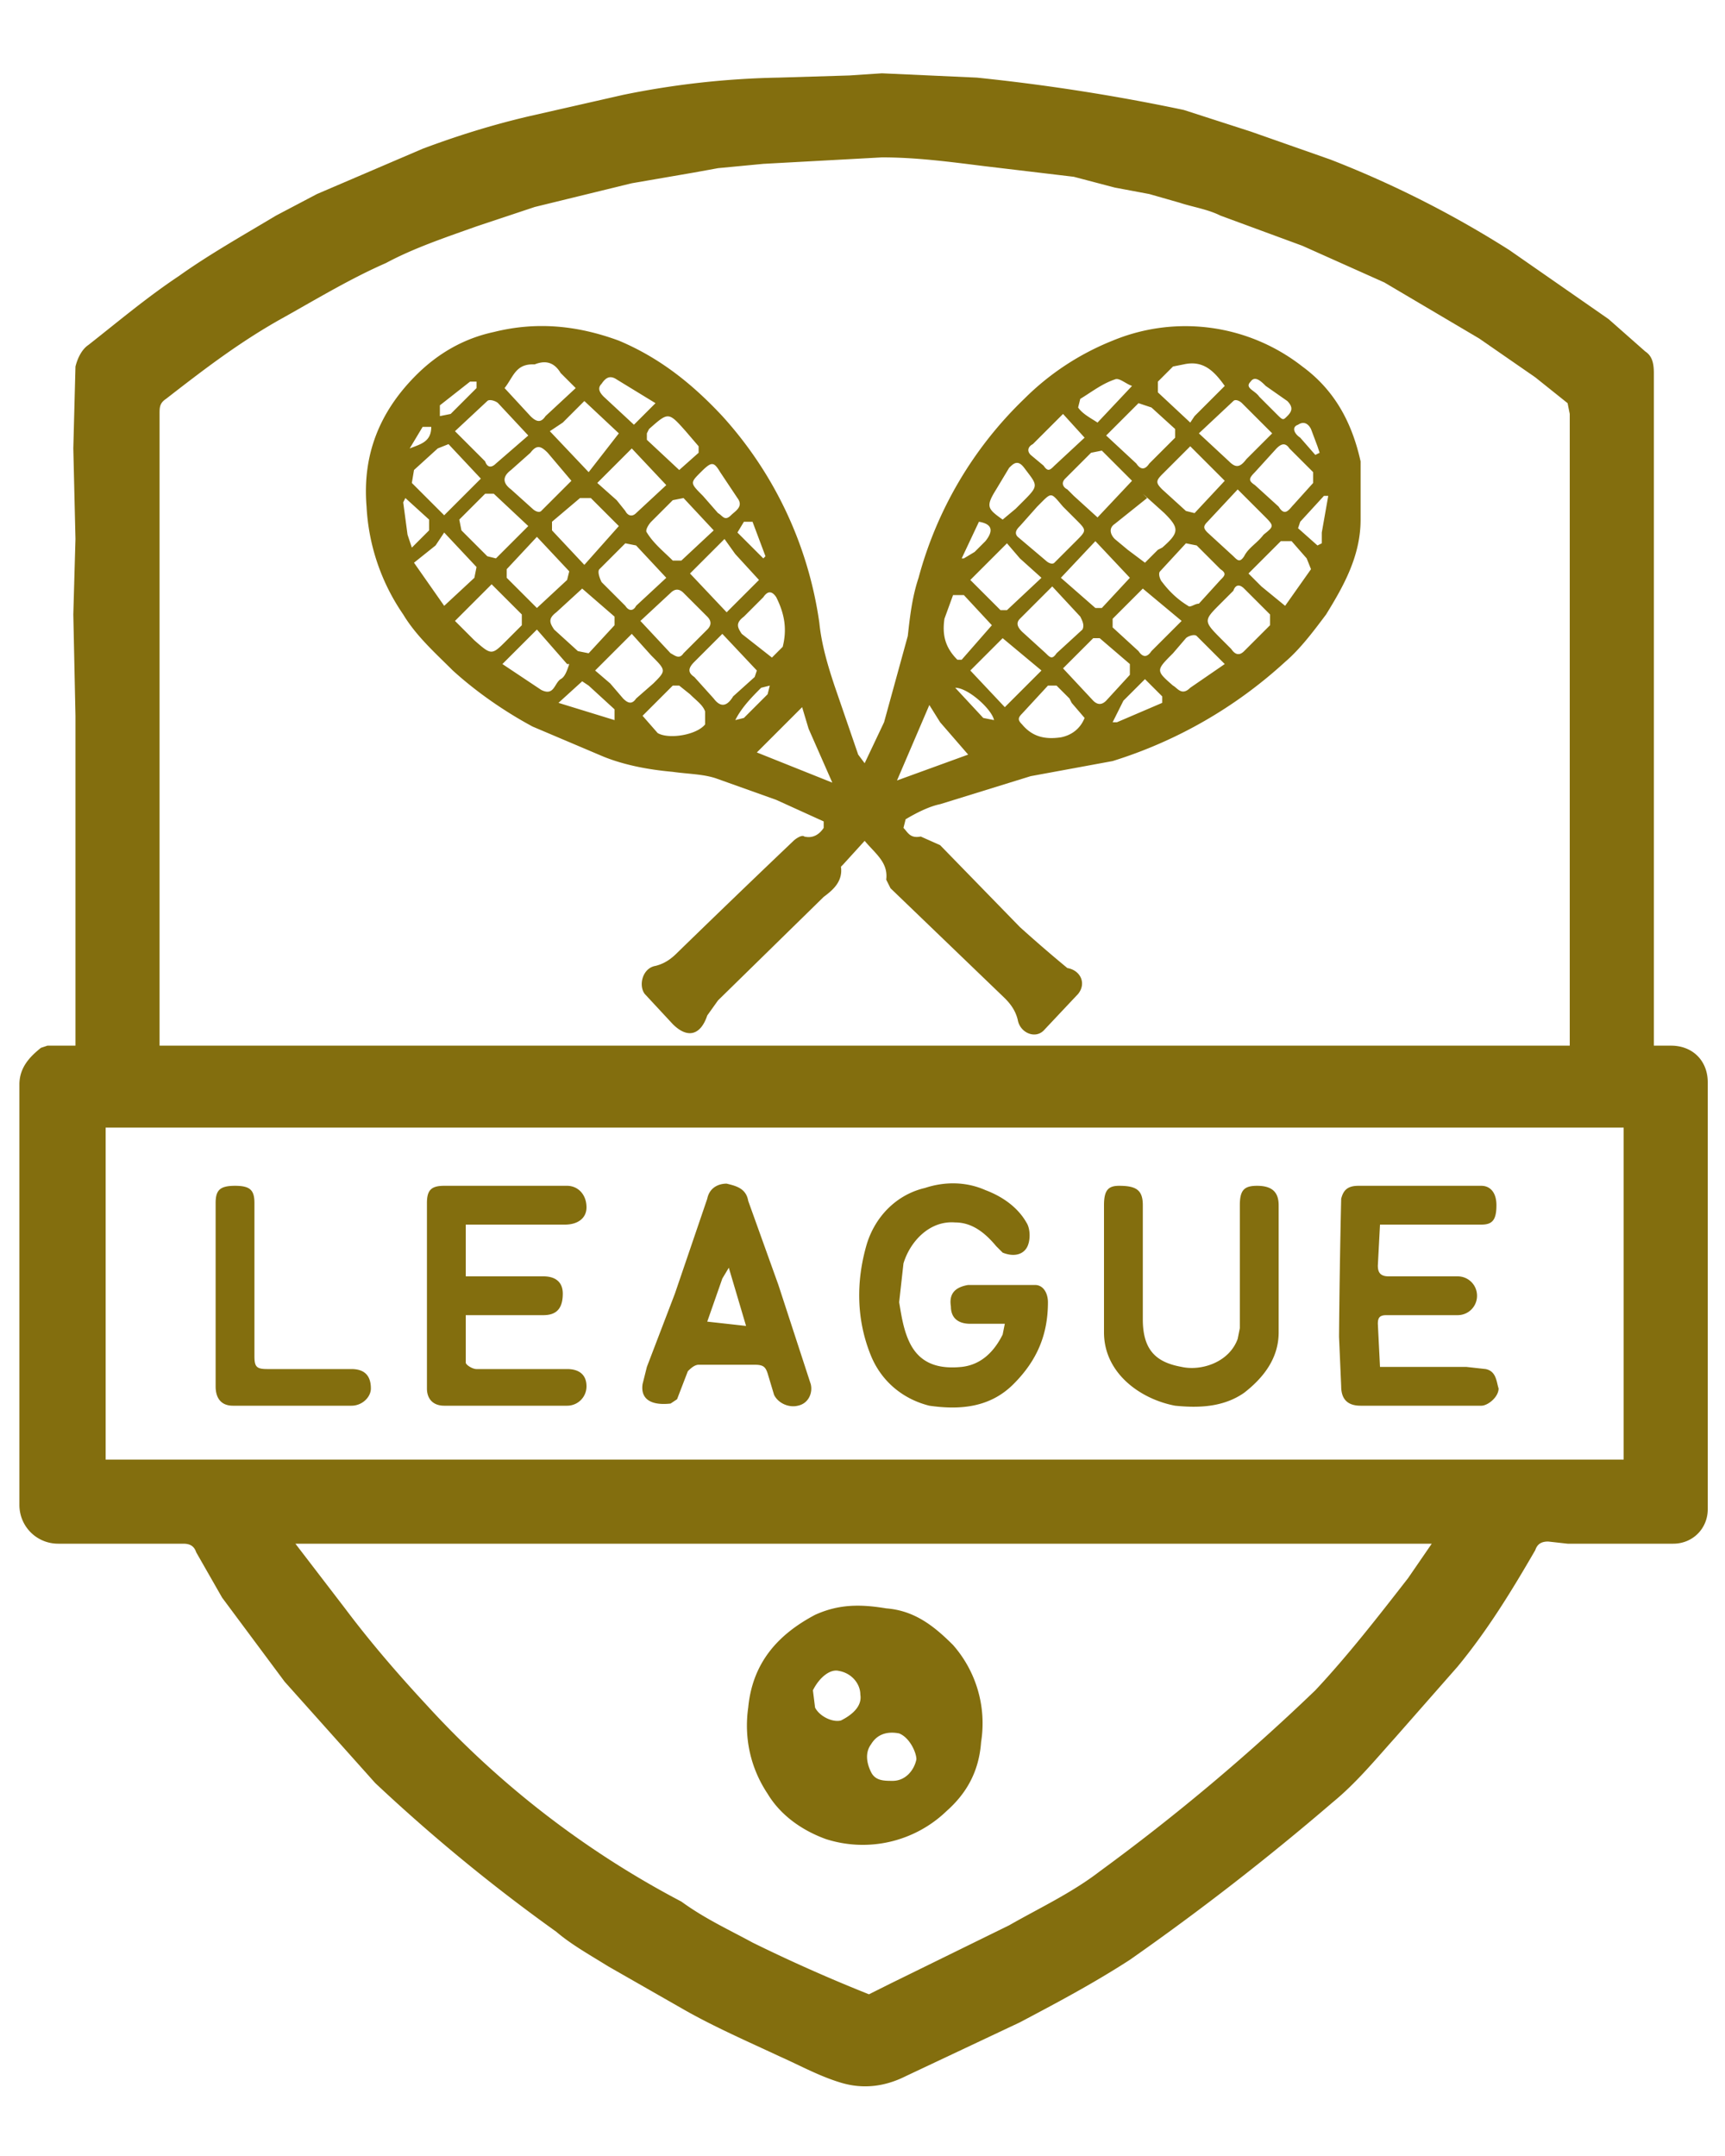
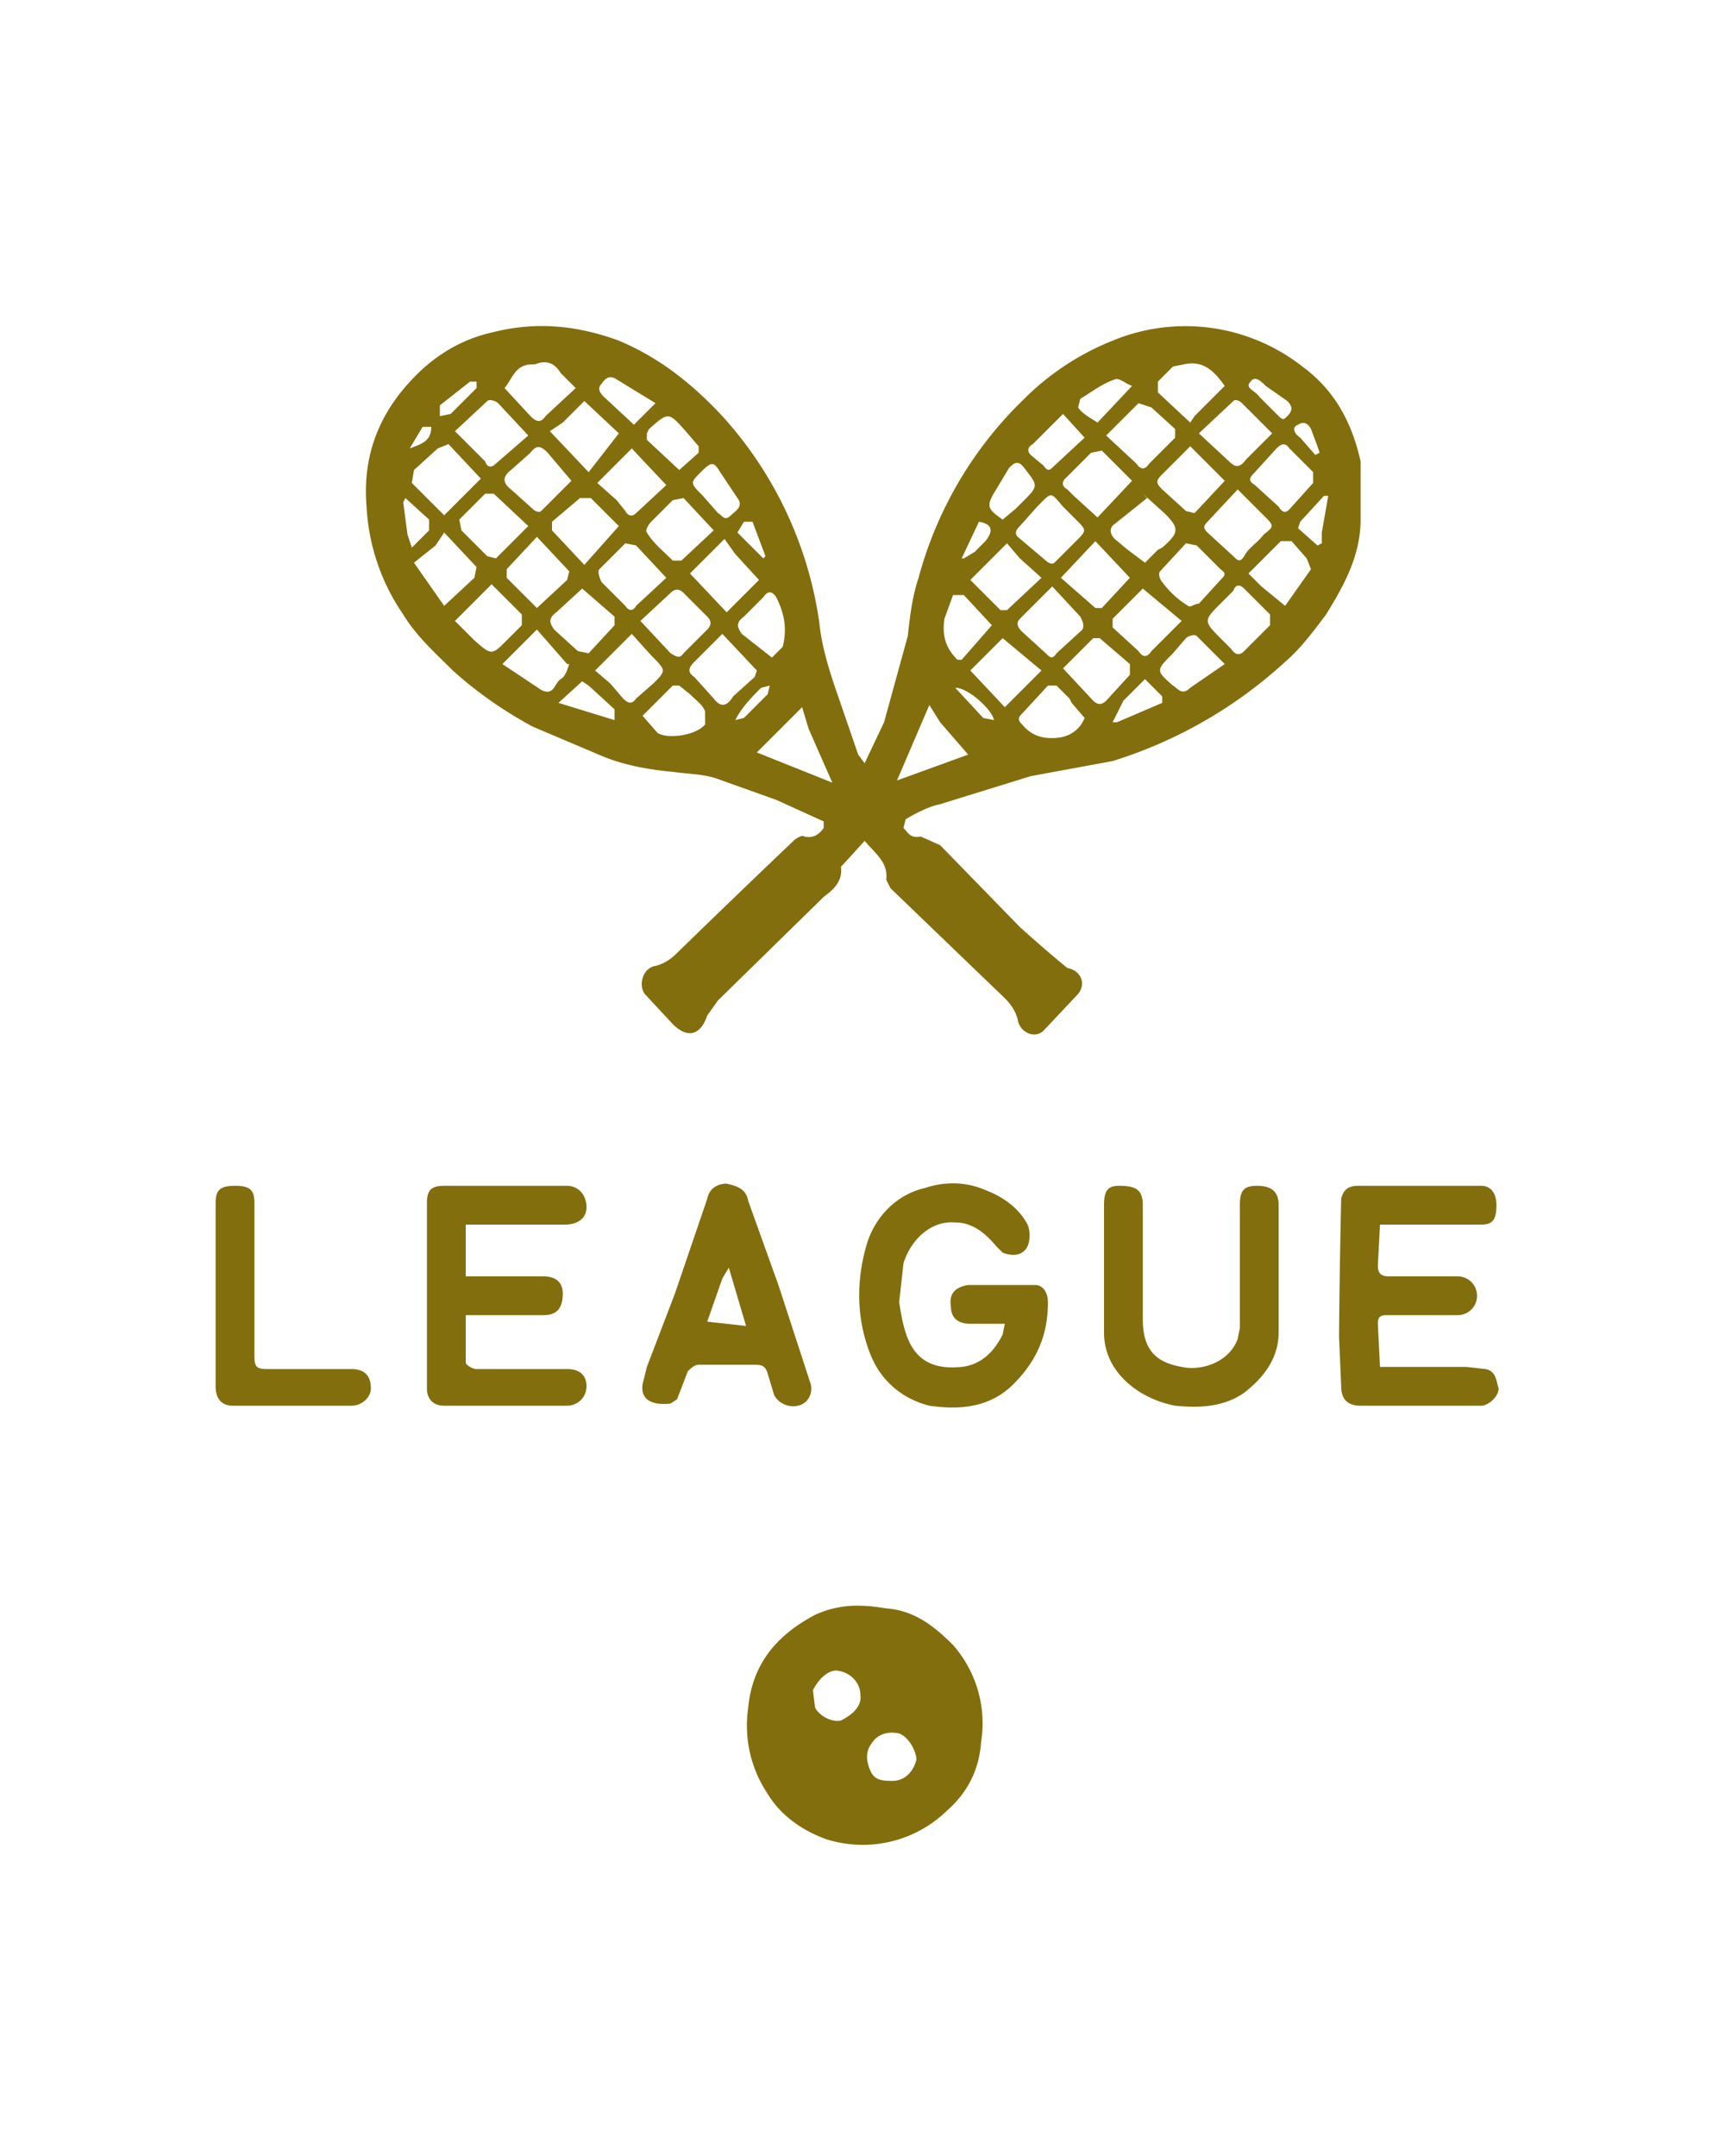
<svg xmlns="http://www.w3.org/2000/svg" xml:space="preserve" viewBox="0 0 800 1000" version="1.1" id="svg5">
  <defs id="defs5" />
-   <path fill="#836E0E" d="m147 90 49-21c16-6 32-11 49-15l44-10a393 393 0 0 1 72-8l33-1 15-1 44 2a923 923 0 0 1 96 15l31 10 37 13a478 478 0 0 1 83 42l46 32 17 15c3 2 4 5 4 10v312h8c10 0 17 7 17 17v198c0 9-7 16-16 16h-49l-9-1c-3 0-5 1-6 4-11 19-22 37-36 54l-29 33c-9 10-18 21-29 30a1203 1203 0 0 1-94 73c-17 11-34 20-51 29l-53 25c-10 5-20 6-30 3s-19-8-28-12c-15-7-31-14-45-22l-35-20c-8-5-17-10-24-16a813 813 0 0 1-84-69l-42-47-29-39-12-21c-1-3-3-4-6-4H27c-10 0-18-8-18-18V503c0-8 5-13 10-17l3-1h13V332l-1-47 1-35-1-42 1-38c1-4 3-8 6-10 14-11 27-22 42-32 14-10 30-19 45-28l19-10m313 395h268V192l-1-5-15-12-26-18-44-26-38-17-38-14c-6-3-13-4-19-6l-14-4-16-3-19-5-42-5c-16-2-31-4-47-4l-55 3-21 2-11 2-29 5-45 11-27 9c-14 5-29 10-42 17-16 7-31 16-47 25-20 11-37 24-55 38-3 2-3 4-3 7v293h386M215 677h538V523H49v154h166m188 248 10-5 55-27c14-8 29-15 42-25a971 971 0 0 0 100-84c15-16 29-34 43-52l11-16H137l23 30c12 16 25 31 38 45a431 431 0 0 0 118 91c11 8 22 13 33 19a756 756 0 0 0 54 24z" id="path2" />
  <path fill="#836E0E" d="M382 384v-3l-22-10-28-10c-6-2-13-2-20-3-11-1-22-3-32-7l-33-14c-13-7-26-16-37-26-8-8-17-16-23-26a97 97 0 0 1-17-50c-2-24 6-44 23-61 10-10 22-17 36-20 20-5 39-3 58 4 19 8 34 20 48 35a180 180 0 0 1 45 96c1 10 4 20 7 29l11 32 3 4 9-19 11-40c1-9 2-18 5-27a180 180 0 0 1 49-83c12-12 26-21 41-27a88 88 0 0 1 88 12c15 11 23 26 27 44v27c0 17-8 31-16 44-6 8-12 16-19 22a211 211 0 0 1-80 46l-38 7-42 13c-5 1-11 4-16 7l-1 4c2 2 3 5 8 4l9 4 37 38a653 653 0 0 0 22 19c6 1 9 7 5 12l-16 17c-4 4-11 1-12-5-1-4-3-7-6-10l-53-51-2-4c1-8-5-12-10-18l-10 11-1 1c1 7-4 11-8 14l-49 48-5 7c-3 9-9 11-16 4l-13-14c-3-4-1-12 5-13 4-1 7-3 10-6a6709 6709 0 0 1 54-52c1-1 4-3 5-2 4 1 7-1 9-4M218 227l5-5-15-16-5 2-11 10-1 6 15 15 12-12m263 8-8 9c-1 1-3 3-1 5l13 11c1 1 3 2 4 1l10-10c5-5 5-5 0-10l-6-6c-6-7-5-7-12 0m49 38-14 14v4l12 11c2 3 4 3 6 0l14-14-18-15m-190 50 10-9 1-3-16-17-13 13c-3 3-3 5 0 7l9 10c3 4 6 4 9-1m133-64-6-7-17 17 14 14h3l16-15-10-9m-190 15 7 7c2 3 4 2 5 0l14-13-14-15-5-1-12 12c-1 1 0 4 1 6l4 4m-48 23 7-7v-5l-14-14-17 17 9 9c8 7 8 7 15 0m272-1-14 14 14 15c2 2 4 2 6 0l11-12v-5l-14-12h-3m-42 0-15 15 16 17 17-17-18-15m-235-37 15-15-16-15h-4l-12 12 1 5 12 12 4 1m356-20-12-12-14 15c-2 2-2 3 0 5l12 11c2 2 3 3 5 0 2-4 6-6 9-10 5-4 5-4 0-9m-299 5-13-13h-5l-13 11v4l15 16 16-18m-26-48-6 4 18 19 14-18-16-15-10 10m41 108-9-10-17 17 7 6 6 7c2 2 4 3 6 0l8-7c6-6 6-6-1-13m196-74 11 10 16-17-14-14-5 1-12 12c-2 2-1 4 1 5l3 3m69 67 4 4c2 3 4 3 6 1l12-12v-5l-12-12c-2-2-4-2-5 1l-6 6c-8 8-8 8 1 17m-39-110-15 15 14 13c2 3 4 3 6 0l12-12v-4l-11-10-6-2m50 26 12-12-14-14c-1-1-3-2-4-1l-16 15 14 13c3 3 5 3 8-1m-70 69h3l13-14-16-17-16 17 16 14m48-2 10-11c2-2 3-3 0-5l-11-11-5-1-12 13c-1 1 0 4 1 5 3 4 7 8 12 11 1 1 3-1 5-1m-331-66c1 3 3 3 5 1l15-13-14-15c-1-1-4-2-5-1l-15 14 14 14m368 21c3 5 5 1 7-1l9-10v-5l-11-11c-2-3-4-2-6 0l-10 11c-3 3-3 4 0 6l11 10m-323 38-12 11c-4 3-3 5-1 8l11 10 5 1 12-13v-4l-15-13m32-31c-1 1-3 4-2 5 3 5 8 9 12 13h4l15-14-14-15-5 1-10 10m238-4-10-9 2 2-15 12c-3 2-2 5 0 7l6 5 8 6 6-6 2-1c8-7 8-9 1-16m-1-11 11 10 4 1 14-15-16-16-13 13c-3 3-3 4 0 7m-228 48-14 13 14 15c2 1 4 3 6 0l11-11c2-2 2-4 0-6l-11-11c-2-2-4-2-6 0m190 11-13-14-15 15c-2 2-1 4 1 6l11 10c2 2 3 3 5 0l12-11c1-2 0-4-1-6m-237-21-15-16-14 15v4l14 14 14-13 1-4m-30-85 12 13c3 3 5 3 7 0l14-13-7-7c-3-5-7-6-12-4h-1c-8 0-9 6-13 11m107 77-5-7-16 16 17 18 15-15-11-12m-104-39c-4 3-4 6 0 9l10 9c1 1 3 2 4 1l14-14-11-13c-3-3-5-4-8 0l-9 8m49 14 4 5c1 2 3 3 5 1l14-13-16-17-16 16 9 8m268-39 14-14c-5-7-10-12-19-10l-5 1-7 7v5l15 14 2-3M375 338l-3-10-21 21 35 14-11-25m-173-85-10 8 14 20 14-13 1-5-15-16-4 6m234 82-5-8-15 35 33-12-13-15m149-63 11 9 12-17-2-5-7-8h-5l-15 15 6 6m-89 52-6-6h-4l-12 13c-2 2-2 3 0 5 5 6 11 7 18 6 5-1 9-4 11-9l-6-7-1-2m-176-2-5-4h-3l-14 14 7 8c5 3 18 1 22-4v-6c-1-3-4-5-7-8m-78-8 9 6c6 3 6-3 9-5 2-1 3-4 4-7h-1l-14-16-16 16 9 6m310 5 16-11-13-13c-1-1-4 0-5 1l-6 7c-8 8-8 8 0 15 2 1 4 5 8 1m-194-14 5-5c2-8 1-15-3-23-2-3-4-3-6 0l-9 9c-4 3-3 5-1 8l14 11m86 1h2l14-16-13-14h-5l-4 11c-1 7 0 13 6 19m-129-88 9-8v-3l-6-7c-8-9-8-9-17-1l-1 2v3l15 14m164-12c-2 1-3 3-1 5l6 5c2 3 3 2 5 0l14-13-10-11-14 14m-8 30 4-4c7-7 6-7 0-15-3-4-5-2-7 0l-6 10c-5 8-4 9 3 14l6-5m-146-17c-5 5-5 5 1 11l7 8c2 1 3 4 6 1 2-2 6-4 3-8l-8-12c-3-5-4-5-9 0m-31-22 10-10-18-11c-3-2-5-1-7 2-2 2-1 4 1 6l14 13m215-1 16-17c-3-1-6-4-8-3-6 2-11 6-16 9l-1 4c2 3 6 5 9 7M285 334v-5l-12-11-3-2-11 10 26 8m231 1h2l21-9v-3l-8-8-10 10-5 10M187 233l2 15 2 6 8-8v-5l-11-10-1 2m426 14 3-17h-2l-11 12-1 3 9 8 2-1v-5m-29-63 8 8c3 3 3 3 5 1s3-4 0-7l-10-7c-2-2-5-5-7-2-3 3 2 4 4 7m-363-4v-3h-3l-14 11v5l5-1 12-12m120 154 4-1 11-11 1-4-4 1c-4 4-9 9-12 15m111-78 5-5c4-5 3-8-3-9l-8 17h1l5-3m-107-14-3 5 12 12 1-1-6-16h-4m111 91 5 1c-1-5-12-15-18-15l13 14m147-130 7 8 2-1-1-3-3-8c-1-2-3-4-6-2-3 1-2 4 1 6m-403-5h-4l-6 10c5-2 10-3 10-10zm257 354c8 3 15 8 19 15 2 3 2 9 0 12s-6 4-11 2l-3-3c-5-6-11-11-19-11-12-1-21 9-24 19l-2 18c1 6 2 13 5 19 5 10 14 12 24 11 9-1 15-7 19-15l1-5h-16c-6 0-9-3-9-8-1-6 2-9 8-10h31c4 0 6 4 6 8 0 15-5 27-16 38s-25 12-39 10c-12-3-22-11-27-23-7-17-7-35-2-52 4-13 14-23 27-26 9-3 19-3 28 1zm211 100h-37c-6 0-9-3-9-9l-1-23a4357 4357 0 0 1 1-64c1-4 3-6 8-6h57c4 0 7 3 7 9 0 7-2 9-7 9h-47l-1 19c0 3 1 5 5 5h32c5 0 9 4 9 9s-4 9-9 9h-33c-3 0-4 1-4 4l1 20h40l9 1c5 1 5 6 6 9 0 4-5 8-8 8h-19zm-422-84h-30v24h36c6 0 9 3 9 8 0 7-3 10-9 10h-36v22c0 1 3 3 5 3h42c6 0 9 3 9 8s-4 9-9 9h-57c-5 0-8-3-8-8v-86c0-6 2-8 8-8h57c5 0 9 4 9 10 0 5-4 8-10 8h-16zm331 78c-10 7-22 7-32 6-16-3-33-15-33-34v-59c0-7 2-9 7-9 8 0 11 2 11 9v53c0 15 7 20 18 22 9 2 22-2 26-13l1-5v-57c0-7 2-9 8-9 7 0 10 3 10 9v59c0 12-7 21-16 28zm-266 5c-9 1-14-2-13-9l2-8 13-34 15-44c1-5 5-7 9-7 4 1 9 2 10 8l14 39 15 46c1 4-1 9-6 10-4 1-9-1-11-5l-3-10c-1-3-2-4-6-4h-26c-2 0-4 2-5 3l-5 13-3 2m17-38 18 2-8-27-3 5-7 20zm-228-23v-32c0-6 2-8 9-8s9 2 9 8v71c0 5 1 6 6 6h39c6 0 9 3 9 9 0 4-4 8-9 8h-55c-5 0-8-3-8-9v-53zm342 173a55 55 0 0 1 13 45c-1 14-7 24-16 32a56 56 0 0 1-56 13c-11-4-21-11-27-21-8-12-11-26-9-40 2-21 14-34 31-43 11-5 21-5 33-3 13 1 22 8 31 17m-38 46c-3 4-2 9 0 13s6 4 10 4c6 0 10-5 11-10 0-3-3-10-8-12-5-1-10 0-13 5m-27-25 1 8c2 4 8 7 12 6 4-2 10-6 9-12 0-5-4-10-10-11-4-1-9 3-12 9z" id="path4" />
</svg>